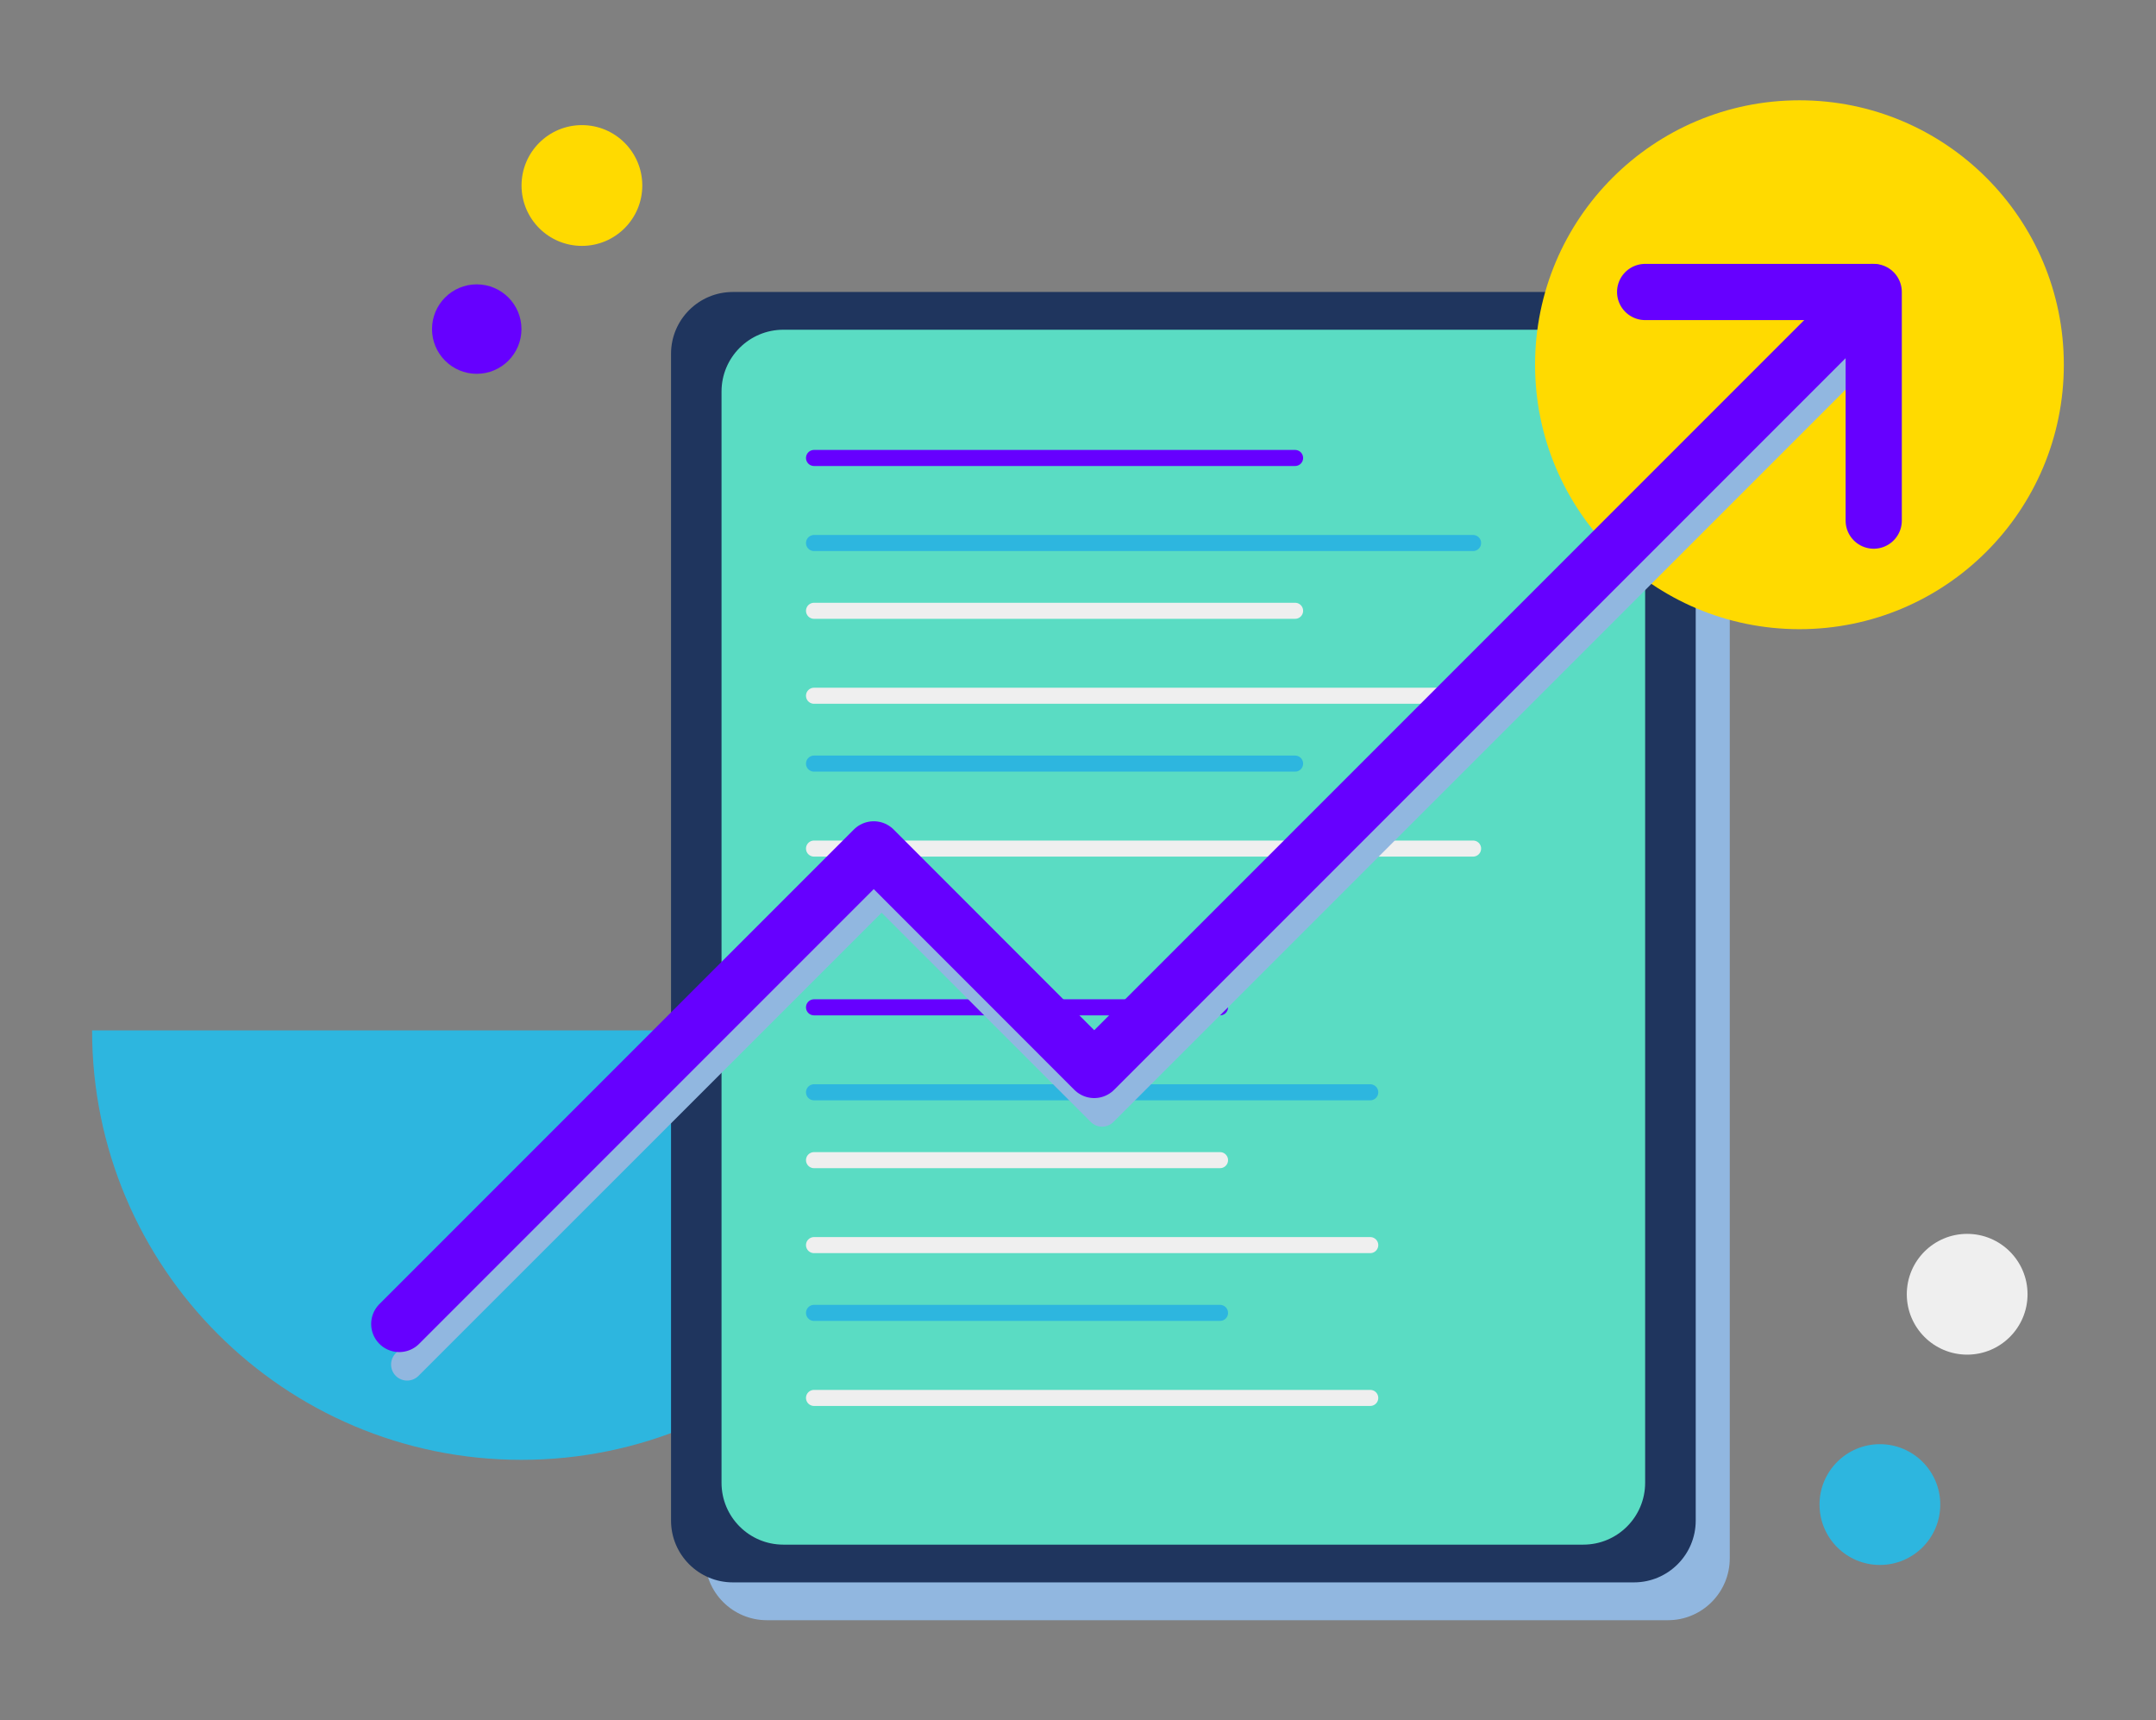
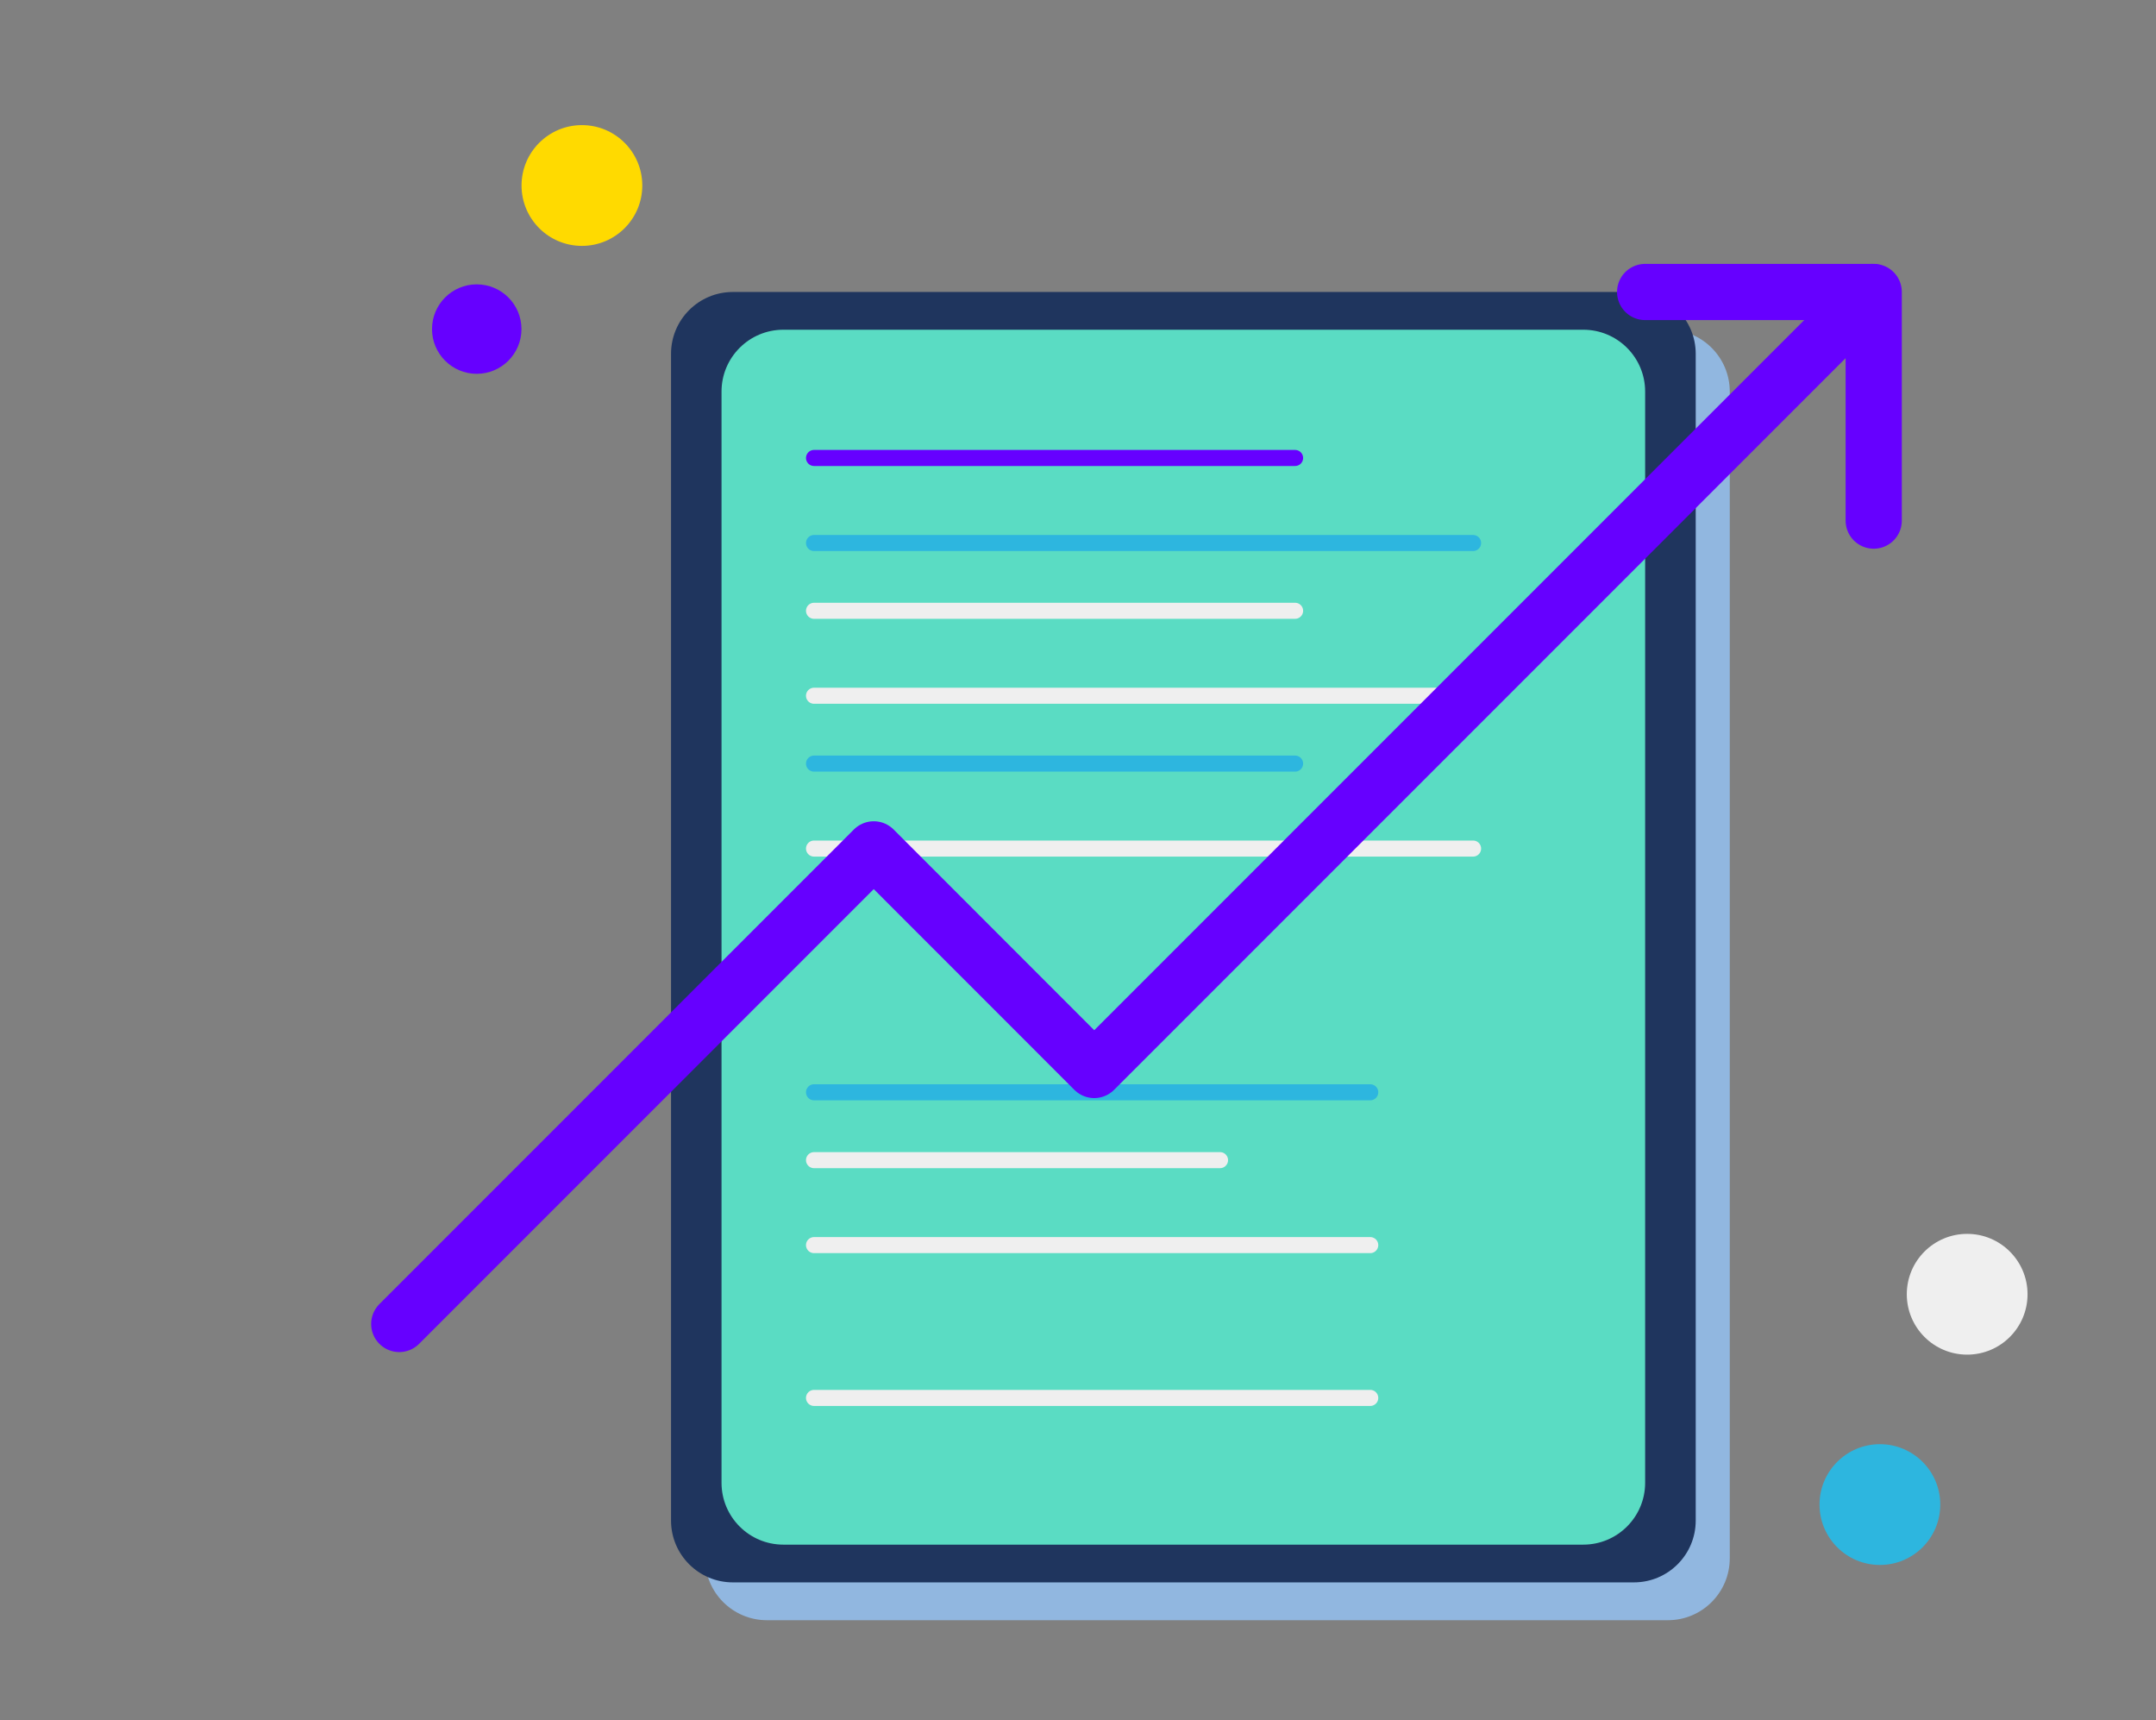
<svg xmlns="http://www.w3.org/2000/svg" version="1.1" id="Layer_1" x="0px" y="0px" viewBox="0 0 268.54 214.24" enable-background="new 0 0 268.54 214.24" xml:space="preserve">
  <rect x="0" y="0" width="268.54" height="214.24" fill="#808080" stroke="none" />
  <g>
-     <path fill="#2DB6DF" d="M11.47,128.31c0,29.54,23.94,53.48,53.48,53.48s53.48-23.94,53.48-53.48H11.47z" />
    <path fill="#91B7E0" d="M207.75,201.76H95.52c-4.25,0-7.7-3.45-7.7-7.7V48.76c0-4.25,3.45-7.7,7.7-7.7h112.23   c4.25,0,7.7,3.45,7.7,7.7v145.29C215.45,198.31,212,201.76,207.75,201.76z" />
    <path fill="#1F355E" d="M203.51,197.05H91.28c-4.25,0-7.7-3.45-7.7-7.7V44.06c0-4.25,3.45-7.7,7.7-7.7h112.23   c4.25,0,7.7,3.45,7.7,7.7v145.29C211.21,193.61,207.76,197.05,203.51,197.05z" />
    <path fill="#5ADCC3" d="M197.21,192.35H97.57c-4.25,0-7.7-3.45-7.7-7.7V48.76c0-4.25,3.45-7.7,7.7-7.7h99.64   c4.25,0,7.7,3.45,7.7,7.7v135.89C204.91,188.9,201.46,192.35,197.21,192.35z" />
    <g>
      <line fill="none" stroke="#6600FF" stroke-width="2" stroke-linecap="round" stroke-linejoin="round" stroke-miterlimit="10" x1="101.39" y1="57.03" x2="161.31" y2="57.03" />
      <line fill="none" stroke="#2DB6DF" stroke-width="2" stroke-linecap="round" stroke-linejoin="round" stroke-miterlimit="10" x1="101.39" y1="67.62" x2="183.48" y2="67.62" />
      <line fill="none" stroke="#EFEFEF" stroke-width="2" stroke-linecap="round" stroke-linejoin="round" stroke-miterlimit="10" x1="101.39" y1="76.06" x2="161.31" y2="76.06" />
      <line fill="none" stroke="#EFEFEF" stroke-width="2" stroke-linecap="round" stroke-linejoin="round" stroke-miterlimit="10" x1="101.39" y1="86.64" x2="183.48" y2="86.64" />
      <line fill="none" stroke="#2DB6DF" stroke-width="2" stroke-linecap="round" stroke-linejoin="round" stroke-miterlimit="10" x1="101.39" y1="95.09" x2="161.31" y2="95.09" />
      <line fill="none" stroke="#EFEFEF" stroke-width="2" stroke-linecap="round" stroke-linejoin="round" stroke-miterlimit="10" x1="101.39" y1="105.67" x2="183.48" y2="105.67" />
    </g>
    <g>
-       <line fill="none" stroke="#6600FF" stroke-width="2" stroke-linecap="round" stroke-linejoin="round" stroke-miterlimit="10" x1="101.39" y1="125.44" x2="151.96" y2="125.44" />
      <line fill="none" stroke="#2DB6DF" stroke-width="2" stroke-linecap="round" stroke-linejoin="round" stroke-miterlimit="10" x1="101.39" y1="136.02" x2="170.67" y2="136.02" />
      <line fill="none" stroke="#EFEFEF" stroke-width="2" stroke-linecap="round" stroke-linejoin="round" stroke-miterlimit="10" x1="101.39" y1="144.47" x2="151.96" y2="144.47" />
      <line fill="none" stroke="#EFEFEF" stroke-width="2" stroke-linecap="round" stroke-linejoin="round" stroke-miterlimit="10" x1="101.39" y1="155.05" x2="170.67" y2="155.05" />
-       <line fill="none" stroke="#2DB6DF" stroke-width="2" stroke-linecap="round" stroke-linejoin="round" stroke-miterlimit="10" x1="101.39" y1="163.49" x2="151.96" y2="163.49" />
      <line fill="none" stroke="#EFEFEF" stroke-width="2" stroke-linecap="round" stroke-linejoin="round" stroke-miterlimit="10" x1="101.39" y1="174.08" x2="170.67" y2="174.08" />
    </g>
-     <circle fill="#FFDA00" cx="224.13" cy="45.42" r="32.93" />
-     <polyline fill="none" stroke="#91B7E0" stroke-width="4" stroke-linecap="round" stroke-linejoin="round" stroke-miterlimit="10" points="   50.71,169.92 109.81,110.83 137.27,138.3 234.15,41.42  " />
    <polyline fill="none" stroke="#6600FF" stroke-width="7" stroke-linecap="round" stroke-linejoin="round" stroke-miterlimit="10" points="   49.73,164.87 108.83,105.77 136.29,133.24 233.17,36.36  " />
    <polyline fill="none" stroke="#6600FF" stroke-width="7" stroke-linecap="round" stroke-linejoin="round" stroke-miterlimit="10" points="   204.91,36.36 233.38,36.36 233.38,64.83  " />
    <circle fill="#2DB6DF" cx="234.15" cy="187.36" r="7.52" />
    <circle fill="#6600FF" cx="59.38" cy="40.98" r="5.57" />
    <circle fill="#FFDA00" cx="72.48" cy="23.1" r="7.52" />
    <circle fill="#EFEFEF" cx="245.02" cy="161.17" r="7.52" />
  </g>
</svg>